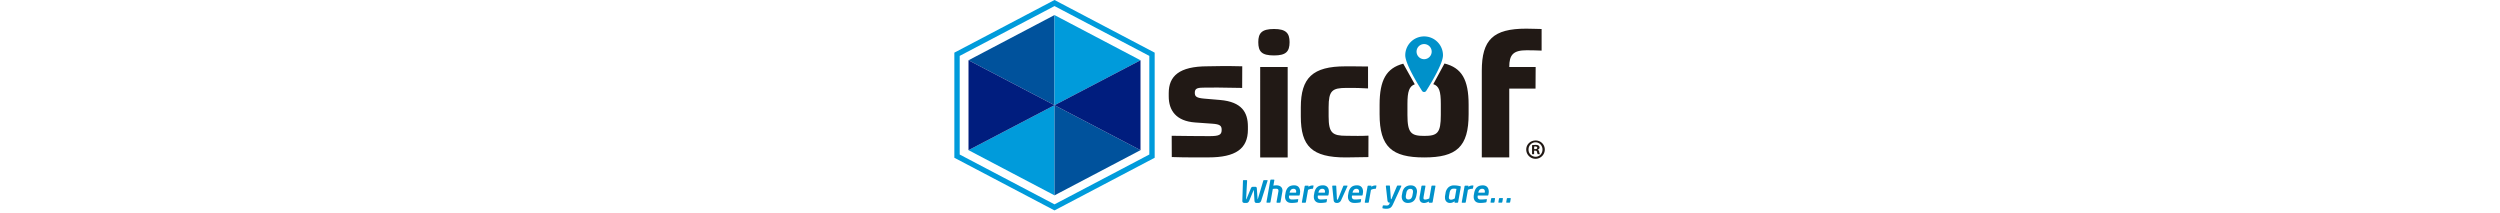
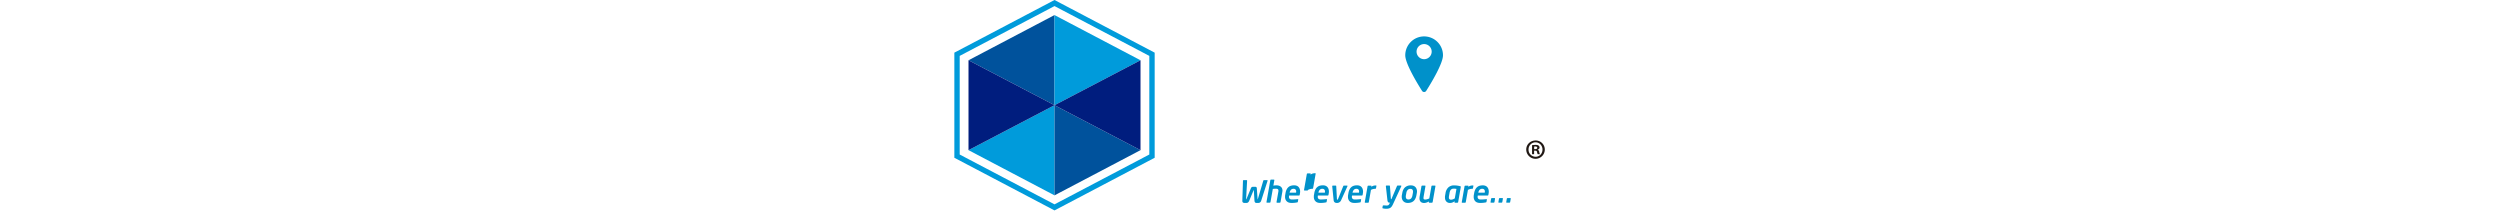
<svg xmlns="http://www.w3.org/2000/svg" viewBox="65.22 245.06 870.817 313.687" width="2500" height="213">
-   <path d="M433.39 390.32l23.42 2c31.57 2.8 40.73 18.07 40.73 39.2v4.33c0 28.26-18.07 41-58 41-11.46 0-33.23.25-54.11-.51l-.12-31.31c17.06.25 39.2.51 55.5.51 14.26 0 18.08-1.78 18.08-9.16 0-5.86-2-8.4-14-9.17l-24.95-1.78c-28.26-2-39-17.82-39-38.44v-4.84c0-24.95 15.27-39.46 57.28-39.46 13 0 21.52-.8 51 0l-.13 31.86c-31.06-.76-44.8-.51-53.46-.51-12.22 0-16.29.76-16.29 7.64.05 5.32 2.08 7.62 14.05 8.64zM536 326.71c-18.07 0-23.17-5.6-23.17-19.6 0-13.24 5.09-19.35 23.17-19.35 17.57 0 22.91 6.11 22.91 19.35-.02 14-5.37 19.6-22.91 19.6zm-20.37 17.06h40.48v133.14h-40.5zM674.46 343v32.29c-11.71-.76-17.82-.76-31.82-.76-21.13 0-26.22 4.07-26.22 28.51v13.49c0 24.44 5.6 28.51 26.22 28.51 14.51 0 18.46.53 32.46-.23l-.1 31.59c-13.49.25-26 .51-33.35.51-49.9 0-66.19-16.55-66.19-60.33v-13.49c0-43.53 17.57-60.34 65.68-60.34 9.13 0 4.61-.14 33.32.25zM882.43 343.77l38.89-.07-.19 31.89h-38.7v101.32H842V349.12c0-45.57 16.8-61.86 65.43-61.86 8.91 0 16.55.51 22.66.51v31.82c-5.09-.25-15-.51-21.89-.51-19.66-.01-25.77 6.36-25.77 24.69zM787.05 338.58L770.56 369c8.6 2.78 11.08 10.33 11.08 29.1v16.3c0 26.49-4.84 30.82-24.45 30.82-19.36 0-24.7-4.33-24.7-30.82v-16.3c0-18.34 2.62-26 10.81-28.9l-17-30.35c-24.79 6.55-34.82 24-34.82 60.44v14c0 48.12 18.07 63.64 65.68 63.64s65.43-15.53 65.43-63.64v-14c.03-36.9-10.12-54.36-35.54-60.71z" fill="#211915" />
  <path d="M757.06 298.68a27.78 27.78 0 0 0-27.78 27.78c0 12.17 17.48 41 24.71 52.42a3.63 3.63 0 0 0 6.14 0c7.23-11.4 24.71-40.25 24.71-52.42a27.78 27.78 0 0 0-27.78-27.78zm0 33.54a11.13 11.13 0 1 1 11.13-11.13 11.13 11.13 0 0 1-11.13 11.13z" fill="#0091ca" />
  <path d="M934.78 465.26a13.67 13.67 0 0 1-27.34 0c0-7.46 6.08-13.3 13.79-13.3a13.32 13.32 0 0 1 13.55 13.3zm-23.93 0a10.36 10.36 0 0 0 10.38 10.63c5.76.08 10.14-4.7 10.14-10.55s-4.38-10.71-10.3-10.71a10.38 10.38 0 0 0-10.22 10.63zm8.19 6.9H916v-13.3a35.52 35.52 0 0 1 5.11-.41c2.51 0 3.65.41 4.54 1.06a3.34 3.34 0 0 1 1.38 2.84c0 1.62-1.22 2.68-2.76 3.16v.16c1.29.41 1.95 1.47 2.35 3.25a11.84 11.84 0 0 0 1 3.24h-3.25a10.56 10.56 0 0 1-1.05-3.24c-.24-1.38-1.06-2-2.76-2H919zm.08-7.46h1.46c1.7 0 3.08-.57 3.08-1.95 0-1.22-.9-2-2.84-2a7.44 7.44 0 0 0-1.7.17z" fill="#211915" />
  <path d="M86.07 466.18L212.72 400v132.76z" fill="#009bdb" />
  <path d="M339.38 466.18L212.72 400v132.76zM86.07 333.82L212.72 400V267.24z" fill="#00529c" />
  <path d="M339.38 333.82L212.72 400V267.24z" fill="#009bdb" />
  <path d="M86.07 333.82v132.36L212.72 400zM339.38 333.82v132.36L212.72 400z" fill="#001d7e" />
  <path d="M212.72 554.94l-147.5-77.55V322.61l147.51-77.55 147.51 77.55v154.78zM73.1 472.63L212.72 546l139.63-73.4V327.37L212.72 254 73.1 327.37z" fill="#009bdb" />
  <g fill="#0091ca">
-     <path d="M526.56 510.92a.51.51 0 0 1 0 .22l-9.34 29.17a5.26 5.26 0 0 1-1.79 2.86 5 5 0 0 1-2.86.76h-2.28a2.84 2.84 0 0 1-2.23-.8 4.68 4.68 0 0 1-.85-2.77l-.94-14.74a3.87 3.87 0 0 1 0-.4c0-.06 0-.09-.13-.09s-.25.16-.4.49l-6.12 14.74a6.8 6.8 0 0 1-1.81 2.77 3.92 3.92 0 0 1-2.52.8h-2.55a4 4 0 0 1-2.55-.69 3.25 3.25 0 0 1-.85-2.61v-.31l.94-29.17a.66.66 0 0 1 .27-.56 1 1 0 0 1 .63-.2h4.56q.62 0 .63.76l-1.47 26.67v.18q0 .54.27.54t.2-.18l.2-.49 6.43-15.69a4 4 0 0 1 1-1.41 3.17 3.17 0 0 1 2.12-.6h3.08a2.33 2.33 0 0 1 1.9.6 2.74 2.74 0 0 1 .56 1.41l1.12 15.68v.4c0 .18 0 .27.13.27s.16-.06.2-.18.1-.28.16-.49l7.91-26.67a1.07 1.07 0 0 1 .36-.58.84.84 0 0 1 .54-.22h4.74a.83.83 0 0 1 .47.13.45.45 0 0 1 .27.4zM548.45 525.62a8.89 8.89 0 0 1-.18 1.83l-2.68 15.19a1.32 1.32 0 0 1-.4.65 1 1 0 0 1-.67.29h-4.11a.64.64 0 0 1-.54-.22.83.83 0 0 1-.18-.54v-.18l2.68-15.19c.06-.3.1-.59.13-.87a7.65 7.65 0 0 0 0-.78 2.5 2.5 0 0 0-.89-2.17 5.45 5.45 0 0 0-3.08-.65q-1.25 0-2.39.09a10.44 10.44 0 0 0-1.94.31l-3.4 19.25a1.32 1.32 0 0 1-.4.65 1 1 0 0 1-.67.29h-4.11a.64.64 0 0 1-.54-.22.83.83 0 0 1-.18-.54v-.18l5.67-32.16a1.25 1.25 0 0 1 .38-.63.93.93 0 0 1 .65-.27h4.11a.67.67 0 0 1 .76.76v.13l-1.43 8a19.23 19.23 0 0 1 2.14-.33q1.11-.11 2.23-.11a12.13 12.13 0 0 1 4 .58 8.07 8.07 0 0 1 2.79 1.59 6.4 6.4 0 0 1 1.67 2.39 7.93 7.93 0 0 1 .58 3.04zM574.45 527.23a12.29 12.29 0 0 1-.07 1.27q-.07.65-.16 1.27l-.36 2.14q-.22 1.12-1.07 1.12h-14.55c-.06.33-.11.63-.16.91a5.77 5.77 0 0 0-.07.91 4 4 0 0 0 1 2.9 4.72 4.72 0 0 0 3.53 1.09q2.46 0 4.65-.18l3.62-.31h.19a1.15 1.15 0 0 1 .47.09.39.39 0 0 1 .2.4v.16l-.54 3a1.88 1.88 0 0 1-.29.81 1.22 1.22 0 0 1-.83.36l-2.1.34q-1 .16-2 .25t-2.19.13h-2.68a11.07 11.07 0 0 1-3-.45 7.76 7.76 0 0 1-2.84-1.5 8 8 0 0 1-2.1-2.77 9.8 9.8 0 0 1-.83-4.27v-1.3a11.78 11.78 0 0 1 .18-1.38l.49-2.77a18.61 18.61 0 0 1 1.65-5.32 11.32 11.32 0 0 1 2.72-3.55 9.89 9.89 0 0 1 3.71-2 16.82 16.82 0 0 1 4.65-.6 10 10 0 0 1 3.89.69 7.29 7.29 0 0 1 2.72 1.92 8.12 8.12 0 0 1 1.61 2.9 11.89 11.89 0 0 1 .56 3.74zm-5.81-.09a4.09 4.09 0 0 0-1-3 3.82 3.82 0 0 0-2.86-1 4.93 4.93 0 0 0-4 1.61 8.62 8.62 0 0 0-1.79 4.07h9.47q.09-.45.13-.85a7.82 7.82 0 0 0 .05-.83zM594.15 519l-.58 3.22a1.25 1.25 0 0 1-.38.63.93.93 0 0 1-.65.27 18.62 18.62 0 0 0-2.61.22 13 13 0 0 0-3.82 1.38l-3.17 18a1.32 1.32 0 0 1-.4.65 1 1 0 0 1-.67.29h-4.11a.64.64 0 0 1-.54-.22.83.83 0 0 1-.18-.54v-.18l4.11-23.36a1.25 1.25 0 0 1 .38-.63.93.93 0 0 1 .65-.27h3.89a.67.67 0 0 1 .76.76v.13l-.18.94a8.94 8.94 0 0 1 3.64-1.81 16.55 16.55 0 0 1 3.15-.33.63.63 0 0 1 .71.71zM616.84 527.23a12.29 12.29 0 0 1-.07 1.27q-.07.65-.16 1.27l-.36 2.14Q616 533 615.19 533h-14.56c-.06.33-.11.63-.16.91a5.77 5.77 0 0 0-.07.91 4 4 0 0 0 1 2.9 4.72 4.72 0 0 0 3.53 1.09q2.46 0 4.65-.18l3.62-.31h.18a1.15 1.15 0 0 1 .47.09.39.39 0 0 1 .2.4v.19l-.54 3a1.88 1.88 0 0 1-.29.81 1.22 1.22 0 0 1-.83.36l-2.1.34q-1 .16-2 .25t-2.19.13h-2.68a11.07 11.07 0 0 1-3-.45 7.76 7.76 0 0 1-2.84-1.5 8 8 0 0 1-2.1-2.77 9.8 9.8 0 0 1-.83-4.27v-1.3a11.78 11.78 0 0 1 .18-1.38l.49-2.77a18.61 18.61 0 0 1 1.65-5.32 11.32 11.32 0 0 1 2.72-3.55 9.89 9.89 0 0 1 3.71-2 16.82 16.82 0 0 1 4.65-.6 10 10 0 0 1 3.89.69 7.29 7.29 0 0 1 2.72 1.92 8.12 8.12 0 0 1 1.61 2.9 11.89 11.89 0 0 1 .57 3.74zm-5.81-.09a4.09 4.09 0 0 0-1-3 3.82 3.82 0 0 0-2.86-1 4.93 4.93 0 0 0-4 1.61 8.62 8.62 0 0 0-1.79 4.07h9.47q.09-.45.13-.85a7.82 7.82 0 0 0 .02-.83zM644.18 519a1 1 0 0 1-.09.45l-9.2 20.33a7.22 7.22 0 0 1-1.27 2.05 6.47 6.47 0 0 1-1.56 1.27 6.27 6.27 0 0 1-1.72.67 8 8 0 0 1-1.74.2 7.07 7.07 0 0 1-1.68-.2 4.15 4.15 0 0 1-1.47-.67 3.82 3.82 0 0 1-1.09-1.27 5.42 5.42 0 0 1-.58-2.05l-2.05-20.33v-.09a1 1 0 0 1 .25-.67.78.78 0 0 1 .6-.27h4.29q.67 0 .76.89l1 18.72a1.76 1.76 0 0 0 .22.87.54.54 0 0 0 .45.25.73.73 0 0 0 .51-.25 2.88 2.88 0 0 0 .51-.87l7.59-18.72q.36-.89 1.07-.89h4.65a.51.51 0 0 1 .55.58zM667.1 527.23a12.29 12.29 0 0 1-.07 1.27q-.07.65-.16 1.27l-.36 2.14q-.22 1.12-1.07 1.12h-14.56c-.06.33-.11.63-.16.91a5.77 5.77 0 0 0-.07.91 4 4 0 0 0 1 2.9 4.72 4.72 0 0 0 3.53 1.09q2.46 0 4.65-.18l3.62-.31h.18a1.15 1.15 0 0 1 .47.09.39.39 0 0 1 .2.4v.16l-.54 3a1.88 1.88 0 0 1-.29.81 1.22 1.22 0 0 1-.83.36l-2.1.34q-1 .16-2 .25t-2.19.13h-2.68a11.07 11.07 0 0 1-3-.45 7.76 7.76 0 0 1-2.84-1.5 8 8 0 0 1-2.1-2.77 9.8 9.8 0 0 1-.83-4.27v-1.3a11.78 11.78 0 0 1 .18-1.38l.49-2.77a18.61 18.61 0 0 1 1.65-5.32 11.32 11.32 0 0 1 2.72-3.55 9.89 9.89 0 0 1 3.71-2 16.82 16.82 0 0 1 4.65-.6 10 10 0 0 1 3.89.69 7.29 7.29 0 0 1 2.72 1.92 8.12 8.12 0 0 1 1.61 2.9 11.89 11.89 0 0 1 .58 3.74zm-5.81-.09a4.09 4.09 0 0 0-1-3 3.82 3.82 0 0 0-2.86-1 4.93 4.93 0 0 0-4 1.61 8.62 8.62 0 0 0-1.79 4.07h9.47q.09-.45.13-.85a7.82 7.82 0 0 0 .05-.83zM686.8 519l-.58 3.22a1.25 1.25 0 0 1-.38.63.93.93 0 0 1-.65.27 18.62 18.62 0 0 0-2.61.22 13 13 0 0 0-3.82 1.38l-3.17 18a1.32 1.32 0 0 1-.4.65 1 1 0 0 1-.67.29h-4.12a.64.64 0 0 1-.54-.22.83.83 0 0 1-.18-.54v-.18l4.11-23.36a1.25 1.25 0 0 1 .38-.63.93.93 0 0 1 .65-.27h3.89a.67.67 0 0 1 .76.76v.13l-.18.94a8.94 8.94 0 0 1 3.64-1.81 16.55 16.55 0 0 1 3.15-.33.63.63 0 0 1 .71.71zM723.52 519a1.42 1.42 0 0 1-.09.4l-12.06 26.1a26.37 26.37 0 0 1-1.7 3.15 8.34 8.34 0 0 1-2 2.19 7.67 7.67 0 0 1-2.75 1.27 16 16 0 0 1-3.86.4 19.89 19.89 0 0 1-2.5-.18 14.86 14.86 0 0 1-2.14-.4 2.15 2.15 0 0 1-.58-.22.44.44 0 0 1-.22-.4v-.13l.49-2.86a1 1 0 0 1 .38-.58 1 1 0 0 1 .65-.22h1.23l1.36.09 1.38.09h1.12a4.1 4.1 0 0 0 2.28-.56 5.21 5.21 0 0 0 1.61-2.3l.58-1.34h-.49a5.86 5.86 0 0 1-1-.09 1.86 1.86 0 0 1-.94-.47 3.57 3.57 0 0 1-.78-1.12 6.25 6.25 0 0 1-.49-2l-2.28-20.46v-.13q0-.89 1-.89H706a.57.57 0 0 1 .49.25 1.23 1.23 0 0 1 .22.56l1.34 18.18a2.71 2.71 0 0 0 .13.78.32.32 0 0 0 .31.2h.4l8.17-19.21a1.43 1.43 0 0 1 .4-.54.94.94 0 0 1 .63-.22h4.74q.69.04.69.66zM746.57 526.87a13.32 13.32 0 0 1-.22 2.32l-.67 3.62q-2.1 11.12-12.6 11.12a9.76 9.76 0 0 1-4-.74 7.88 7.88 0 0 1-4.44-4.87 10.73 10.73 0 0 1-.54-3.37v-1.07q0-.53.13-1.07l.67-3.62q1-5.54 4.2-8.33a12.31 12.31 0 0 1 8.44-2.79 10.19 10.19 0 0 1 4 .71 7.56 7.56 0 0 1 4.42 4.73 10.53 10.53 0 0 1 .61 3.36zm-5.9.36q0-4.06-3.9-4.06a5.47 5.47 0 0 0-3.66 1.36 7.92 7.92 0 0 0-2.22 4.67l-.67 3.62c-.06.36-.1.7-.13 1s0 .64 0 .94q0 4.06 3.95 4.06a5.12 5.12 0 0 0 3.81-1.45 8.67 8.67 0 0 0 2-4.58l.67-3.62c.06-.36.1-.7.13-1s.02-.64.02-.94zM773.72 519.32l-4.11 23.36a1.26 1.26 0 0 1-.38.63.93.93 0 0 1-.65.27h-3.84a.71.71 0 0 1-.56-.22.83.83 0 0 1-.2-.58v-.09l.13-.94a22 22 0 0 1-3.46 1.58 10.86 10.86 0 0 1-3.65.67 9 9 0 0 1-2.52-.36 5.76 5.76 0 0 1-2.17-1.16 5.65 5.65 0 0 1-1.5-2.1 8 8 0 0 1-.56-3.17q0-.76.07-1.59a14.78 14.78 0 0 1 .25-1.72l2.55-14.56a1.32 1.32 0 0 1 .4-.65 1 1 0 0 1 .67-.29h4.11c.48 0 .71.25.71.76v.18l-2.55 14.56q-.13.85-.22 1.5a8.58 8.58 0 0 0-.09 1.18 2.31 2.31 0 0 0 .58 1.88 3.7 3.7 0 0 0 2.14.45 7.81 7.81 0 0 0 1.61-.18q.85-.18 1.63-.42t1.45-.51q.67-.27 1.12-.49l3.17-18a1.38 1.38 0 0 1 .38-.65.9.9 0 0 1 .65-.29H773a.71.71 0 0 1 .56.22.78.78 0 0 1 .2.54zM811.07 520.08a1.18 1.18 0 0 1 0 .36l-3.89 22.25a1.21 1.21 0 0 1-.4.63 1 1 0 0 1-.67.27h-3.57c-.48 0-.71-.25-.71-.76v-.13l.18-1.29a12.41 12.41 0 0 1-3.57 2 10.69 10.69 0 0 1-3.35.56 7.93 7.93 0 0 1-2.86-.51 6.48 6.48 0 0 1-2.34-1.54 7.07 7.07 0 0 1-1.56-2.52 10 10 0 0 1-.56-3.51v-1.32a10.33 10.33 0 0 1 .18-1.36q.09-.67.22-1.34c.06-.39.13-.8.22-1.25s.16-.88.22-1.3a14.34 14.34 0 0 1 4.11-8.24 12 12 0 0 1 8.58-3 33.09 33.09 0 0 1 4.44.31 35.17 35.17 0 0 1 4.31.85 3.32 3.32 0 0 1 .76.29.59.59 0 0 1 .26.55zm-8.24 2.9q-1.19-.09-2.39-.09a5.65 5.65 0 0 0-2.46.49 5 5 0 0 0-1.72 1.34 6.87 6.87 0 0 0-1.12 2 13.78 13.78 0 0 0-.65 2.55l-.8 4.6c-.06.33-.1.65-.13 1s0 .6 0 .87a2.88 2.88 0 0 0 3.08 3.4 8 8 0 0 0 2.68-.49 17 17 0 0 0 2.9-1.38l2.46-14a14.55 14.55 0 0 0-1.85-.27zM829.61 519l-.58 3.22a1.25 1.25 0 0 1-.38.63.93.93 0 0 1-.65.27 18.62 18.62 0 0 0-2.61.22 13 13 0 0 0-3.82 1.38l-3.17 18a1.32 1.32 0 0 1-.4.65 1 1 0 0 1-.67.29h-4.11a.64.64 0 0 1-.54-.22.83.83 0 0 1-.18-.54v-.18l4.11-23.36a1.25 1.25 0 0 1 .38-.63.93.93 0 0 1 .65-.27h3.89a.67.67 0 0 1 .76.76v.13l-.18.94a8.94 8.94 0 0 1 3.64-1.81 16.55 16.55 0 0 1 3.15-.33.63.63 0 0 1 .71.71zM852.3 527.23a12.29 12.29 0 0 1-.07 1.27q-.07.65-.16 1.27l-.36 2.14q-.22 1.12-1.07 1.12h-14.56c-.06.33-.11.63-.16.91a5.77 5.77 0 0 0-.07.91 4 4 0 0 0 1 2.9 4.72 4.72 0 0 0 3.53 1.09q2.46 0 4.65-.18l3.62-.31h.18a1.15 1.15 0 0 1 .47.09.39.39 0 0 1 .2.4v.16l-.54 3a1.88 1.88 0 0 1-.29.81 1.22 1.22 0 0 1-.83.36l-2.1.34q-1 .16-2 .25t-2.19.13h-2.68a11.07 11.07 0 0 1-3-.45A7.76 7.76 0 0 1 833 542a8 8 0 0 1-2.1-2.77 9.8 9.8 0 0 1-.83-4.27v-1.3a11.78 11.78 0 0 1 .18-1.38l.49-2.77a18.61 18.61 0 0 1 1.65-5.32 11.32 11.32 0 0 1 2.72-3.55 9.89 9.89 0 0 1 3.71-2 16.82 16.82 0 0 1 4.65-.6 10 10 0 0 1 3.89.69 7.29 7.29 0 0 1 2.72 1.92 8.12 8.12 0 0 1 1.61 2.9 11.89 11.89 0 0 1 .61 3.68zm-5.81-.09a4.09 4.09 0 0 0-1-3 3.82 3.82 0 0 0-2.86-1 4.93 4.93 0 0 0-4 1.61 8.62 8.62 0 0 0-1.79 4.07h9.47q.09-.45.13-.85a7.82 7.82 0 0 0 .05-.83zM861.5 537.64l-.85 5a1.2 1.2 0 0 1-.4.63 1 1 0 0 1-.67.27h-4a.63.63 0 0 1-.71-.71v-.18l.85-5a1.09 1.09 0 0 1 .4-.6 1.06 1.06 0 0 1 .67-.25h4q.71 0 .71.67zM873.07 537.64l-.85 5a1.2 1.2 0 0 1-.4.63 1 1 0 0 1-.67.27h-4a.63.63 0 0 1-.71-.71v-.18l.85-5a1.09 1.09 0 0 1 .4-.6 1.06 1.06 0 0 1 .67-.25h4q.71 0 .71.67zM884.64 537.64l-.85 5a1.2 1.2 0 0 1-.4.63 1 1 0 0 1-.67.27h-4a.63.63 0 0 1-.71-.71v-.18l.85-5a1.09 1.09 0 0 1 .4-.6 1.06 1.06 0 0 1 .67-.25h4q.71 0 .71.67z" />
+     <path d="M526.56 510.92a.51.51 0 0 1 0 .22l-9.34 29.17a5.26 5.26 0 0 1-1.79 2.86 5 5 0 0 1-2.86.76h-2.28a2.84 2.84 0 0 1-2.23-.8 4.68 4.68 0 0 1-.85-2.77l-.94-14.74a3.87 3.87 0 0 1 0-.4c0-.06 0-.09-.13-.09s-.25.16-.4.49l-6.12 14.74a6.8 6.8 0 0 1-1.81 2.77 3.92 3.92 0 0 1-2.52.8h-2.55a4 4 0 0 1-2.55-.69 3.25 3.25 0 0 1-.85-2.61v-.31l.94-29.17a.66.66 0 0 1 .27-.56 1 1 0 0 1 .63-.2h4.56q.62 0 .63.76l-1.47 26.67v.18q0 .54.27.54t.2-.18l.2-.49 6.43-15.69a4 4 0 0 1 1-1.41 3.17 3.17 0 0 1 2.12-.6h3.08a2.33 2.33 0 0 1 1.9.6 2.74 2.74 0 0 1 .56 1.41l1.12 15.68v.4c0 .18 0 .27.13.27s.16-.06.2-.18.1-.28.16-.49l7.91-26.67a1.07 1.07 0 0 1 .36-.58.84.84 0 0 1 .54-.22h4.74a.83.83 0 0 1 .47.13.45.45 0 0 1 .27.4zM548.45 525.62a8.89 8.89 0 0 1-.18 1.83l-2.68 15.19a1.32 1.32 0 0 1-.4.65 1 1 0 0 1-.67.29h-4.11a.64.64 0 0 1-.54-.22.83.83 0 0 1-.18-.54v-.18l2.68-15.19c.06-.3.1-.59.13-.87a7.65 7.65 0 0 0 0-.78 2.5 2.5 0 0 0-.89-2.17 5.45 5.45 0 0 0-3.08-.65q-1.25 0-2.39.09a10.44 10.44 0 0 0-1.94.31l-3.4 19.25a1.32 1.32 0 0 1-.4.65 1 1 0 0 1-.67.29h-4.11a.64.64 0 0 1-.54-.22.83.83 0 0 1-.18-.54v-.18l5.67-32.16a1.25 1.25 0 0 1 .38-.63.93.93 0 0 1 .65-.27h4.11a.67.67 0 0 1 .76.76v.13l-1.43 8a19.23 19.23 0 0 1 2.14-.33q1.11-.11 2.23-.11a12.13 12.13 0 0 1 4 .58 8.07 8.07 0 0 1 2.79 1.59 6.4 6.4 0 0 1 1.67 2.39 7.93 7.93 0 0 1 .58 3.04zM574.45 527.23a12.29 12.29 0 0 1-.07 1.27q-.07.65-.16 1.27l-.36 2.14q-.22 1.12-1.07 1.12h-14.55c-.06.33-.11.63-.16.91a5.77 5.77 0 0 0-.07.91 4 4 0 0 0 1 2.9 4.72 4.72 0 0 0 3.53 1.09q2.46 0 4.65-.18l3.62-.31h.19a1.15 1.15 0 0 1 .47.09.39.39 0 0 1 .2.4v.16l-.54 3a1.88 1.88 0 0 1-.29.81 1.22 1.22 0 0 1-.83.36l-2.1.34q-1 .16-2 .25t-2.19.13h-2.68a11.07 11.07 0 0 1-3-.45 7.76 7.76 0 0 1-2.84-1.5 8 8 0 0 1-2.1-2.77 9.8 9.8 0 0 1-.83-4.27v-1.3a11.78 11.78 0 0 1 .18-1.38l.49-2.77a18.61 18.61 0 0 1 1.65-5.32 11.32 11.32 0 0 1 2.72-3.55 9.89 9.89 0 0 1 3.71-2 16.82 16.82 0 0 1 4.65-.6 10 10 0 0 1 3.89.69 7.29 7.29 0 0 1 2.72 1.92 8.12 8.12 0 0 1 1.61 2.9 11.89 11.89 0 0 1 .56 3.74zm-5.81-.09a4.09 4.09 0 0 0-1-3 3.82 3.82 0 0 0-2.86-1 4.93 4.93 0 0 0-4 1.61 8.62 8.62 0 0 0-1.79 4.07h9.47q.09-.45.13-.85a7.82 7.82 0 0 0 .05-.83zM594.15 519l-.58 3.22a1.25 1.25 0 0 1-.38.63.93.93 0 0 1-.65.27 18.62 18.62 0 0 0-2.61.22 13 13 0 0 0-3.82 1.38a1.32 1.32 0 0 1-.4.65 1 1 0 0 1-.67.29h-4.11a.64.64 0 0 1-.54-.22.83.83 0 0 1-.18-.54v-.18l4.11-23.36a1.25 1.25 0 0 1 .38-.63.93.93 0 0 1 .65-.27h3.89a.67.67 0 0 1 .76.76v.13l-.18.94a8.94 8.94 0 0 1 3.64-1.81 16.55 16.55 0 0 1 3.15-.33.63.63 0 0 1 .71.71zM616.84 527.23a12.29 12.29 0 0 1-.07 1.27q-.07.65-.16 1.27l-.36 2.14Q616 533 615.19 533h-14.56c-.06.33-.11.63-.16.91a5.77 5.77 0 0 0-.07.91 4 4 0 0 0 1 2.9 4.72 4.72 0 0 0 3.53 1.09q2.46 0 4.65-.18l3.62-.31h.18a1.15 1.15 0 0 1 .47.09.39.39 0 0 1 .2.4v.19l-.54 3a1.88 1.88 0 0 1-.29.81 1.22 1.22 0 0 1-.83.36l-2.1.34q-1 .16-2 .25t-2.19.13h-2.68a11.07 11.07 0 0 1-3-.45 7.76 7.76 0 0 1-2.84-1.5 8 8 0 0 1-2.1-2.77 9.8 9.8 0 0 1-.83-4.27v-1.3a11.78 11.78 0 0 1 .18-1.38l.49-2.77a18.61 18.61 0 0 1 1.65-5.32 11.32 11.32 0 0 1 2.72-3.55 9.89 9.89 0 0 1 3.71-2 16.82 16.82 0 0 1 4.65-.6 10 10 0 0 1 3.89.69 7.29 7.29 0 0 1 2.72 1.92 8.12 8.12 0 0 1 1.61 2.9 11.89 11.89 0 0 1 .57 3.74zm-5.81-.09a4.09 4.09 0 0 0-1-3 3.82 3.82 0 0 0-2.86-1 4.93 4.93 0 0 0-4 1.61 8.62 8.62 0 0 0-1.79 4.07h9.47q.09-.45.13-.85a7.82 7.82 0 0 0 .02-.83zM644.18 519a1 1 0 0 1-.09.45l-9.2 20.33a7.22 7.22 0 0 1-1.27 2.05 6.47 6.47 0 0 1-1.56 1.27 6.27 6.27 0 0 1-1.72.67 8 8 0 0 1-1.74.2 7.07 7.07 0 0 1-1.68-.2 4.15 4.15 0 0 1-1.47-.67 3.82 3.82 0 0 1-1.09-1.27 5.42 5.42 0 0 1-.58-2.05l-2.05-20.33v-.09a1 1 0 0 1 .25-.67.78.78 0 0 1 .6-.27h4.29q.67 0 .76.89l1 18.72a1.76 1.76 0 0 0 .22.87.54.54 0 0 0 .45.25.73.73 0 0 0 .51-.25 2.88 2.88 0 0 0 .51-.87l7.59-18.72q.36-.89 1.07-.89h4.65a.51.51 0 0 1 .55.58zM667.1 527.23a12.29 12.29 0 0 1-.07 1.27q-.07.65-.16 1.27l-.36 2.14q-.22 1.12-1.07 1.12h-14.56c-.06.33-.11.63-.16.91a5.77 5.77 0 0 0-.07.91 4 4 0 0 0 1 2.9 4.72 4.72 0 0 0 3.53 1.09q2.46 0 4.65-.18l3.62-.31h.18a1.15 1.15 0 0 1 .47.09.39.39 0 0 1 .2.4v.16l-.54 3a1.88 1.88 0 0 1-.29.81 1.22 1.22 0 0 1-.83.36l-2.1.34q-1 .16-2 .25t-2.19.13h-2.68a11.07 11.07 0 0 1-3-.45 7.76 7.76 0 0 1-2.84-1.5 8 8 0 0 1-2.1-2.77 9.8 9.8 0 0 1-.83-4.27v-1.3a11.78 11.78 0 0 1 .18-1.38l.49-2.77a18.61 18.61 0 0 1 1.65-5.32 11.32 11.32 0 0 1 2.72-3.55 9.89 9.89 0 0 1 3.71-2 16.82 16.82 0 0 1 4.65-.6 10 10 0 0 1 3.89.69 7.29 7.29 0 0 1 2.72 1.92 8.12 8.12 0 0 1 1.61 2.9 11.89 11.89 0 0 1 .58 3.74zm-5.81-.09a4.09 4.09 0 0 0-1-3 3.82 3.82 0 0 0-2.86-1 4.93 4.93 0 0 0-4 1.61 8.62 8.62 0 0 0-1.79 4.07h9.47q.09-.45.13-.85a7.82 7.82 0 0 0 .05-.83zM686.8 519l-.58 3.22a1.25 1.25 0 0 1-.38.63.93.93 0 0 1-.65.27 18.62 18.62 0 0 0-2.61.22 13 13 0 0 0-3.82 1.38l-3.17 18a1.32 1.32 0 0 1-.4.65 1 1 0 0 1-.67.29h-4.12a.64.64 0 0 1-.54-.22.83.83 0 0 1-.18-.54v-.18l4.11-23.36a1.25 1.25 0 0 1 .38-.63.93.93 0 0 1 .65-.27h3.89a.67.67 0 0 1 .76.76v.13l-.18.94a8.94 8.94 0 0 1 3.64-1.81 16.55 16.55 0 0 1 3.15-.33.63.63 0 0 1 .71.71zM723.52 519a1.42 1.42 0 0 1-.09.4l-12.06 26.1a26.37 26.37 0 0 1-1.7 3.15 8.34 8.34 0 0 1-2 2.19 7.67 7.67 0 0 1-2.75 1.27 16 16 0 0 1-3.86.4 19.89 19.89 0 0 1-2.5-.18 14.86 14.86 0 0 1-2.14-.4 2.15 2.15 0 0 1-.58-.22.44.44 0 0 1-.22-.4v-.13l.49-2.86a1 1 0 0 1 .38-.58 1 1 0 0 1 .65-.22h1.23l1.36.09 1.38.09h1.12a4.1 4.1 0 0 0 2.28-.56 5.21 5.21 0 0 0 1.61-2.3l.58-1.34h-.49a5.86 5.86 0 0 1-1-.09 1.86 1.86 0 0 1-.94-.47 3.57 3.57 0 0 1-.78-1.12 6.25 6.25 0 0 1-.49-2l-2.28-20.46v-.13q0-.89 1-.89H706a.57.57 0 0 1 .49.25 1.23 1.23 0 0 1 .22.56l1.34 18.18a2.71 2.71 0 0 0 .13.78.32.32 0 0 0 .31.2h.4l8.17-19.21a1.43 1.43 0 0 1 .4-.54.94.94 0 0 1 .63-.22h4.74q.69.04.69.66zM746.57 526.87a13.32 13.32 0 0 1-.22 2.32l-.67 3.62q-2.1 11.12-12.6 11.12a9.76 9.76 0 0 1-4-.74 7.88 7.88 0 0 1-4.44-4.87 10.73 10.73 0 0 1-.54-3.37v-1.07q0-.53.13-1.07l.67-3.62q1-5.54 4.2-8.33a12.31 12.31 0 0 1 8.44-2.79 10.19 10.19 0 0 1 4 .71 7.56 7.56 0 0 1 4.42 4.73 10.53 10.53 0 0 1 .61 3.36zm-5.9.36q0-4.06-3.9-4.06a5.47 5.47 0 0 0-3.66 1.36 7.92 7.92 0 0 0-2.22 4.67l-.67 3.62c-.06.36-.1.7-.13 1s0 .64 0 .94q0 4.06 3.95 4.06a5.12 5.12 0 0 0 3.81-1.45 8.67 8.67 0 0 0 2-4.58l.67-3.62c.06-.36.1-.7.13-1s.02-.64.02-.94zM773.72 519.32l-4.11 23.36a1.26 1.26 0 0 1-.38.63.93.93 0 0 1-.65.27h-3.84a.71.71 0 0 1-.56-.22.83.83 0 0 1-.2-.58v-.09l.13-.94a22 22 0 0 1-3.46 1.58 10.86 10.86 0 0 1-3.65.67 9 9 0 0 1-2.52-.36 5.76 5.76 0 0 1-2.17-1.16 5.65 5.65 0 0 1-1.5-2.1 8 8 0 0 1-.56-3.17q0-.76.07-1.59a14.78 14.78 0 0 1 .25-1.72l2.55-14.56a1.32 1.32 0 0 1 .4-.65 1 1 0 0 1 .67-.29h4.11c.48 0 .71.25.71.76v.18l-2.55 14.56q-.13.85-.22 1.5a8.58 8.58 0 0 0-.09 1.18 2.31 2.31 0 0 0 .58 1.88 3.7 3.7 0 0 0 2.14.45 7.81 7.81 0 0 0 1.61-.18q.85-.18 1.63-.42t1.45-.51q.67-.27 1.12-.49l3.17-18a1.38 1.38 0 0 1 .38-.65.9.9 0 0 1 .65-.29H773a.71.71 0 0 1 .56.22.78.78 0 0 1 .2.54zM811.07 520.08a1.18 1.18 0 0 1 0 .36l-3.89 22.25a1.21 1.21 0 0 1-.4.63 1 1 0 0 1-.67.27h-3.57c-.48 0-.71-.25-.71-.76v-.13l.18-1.29a12.41 12.41 0 0 1-3.57 2 10.69 10.69 0 0 1-3.35.56 7.93 7.93 0 0 1-2.86-.51 6.48 6.48 0 0 1-2.34-1.54 7.07 7.07 0 0 1-1.56-2.52 10 10 0 0 1-.56-3.51v-1.32a10.33 10.33 0 0 1 .18-1.36q.09-.67.22-1.34c.06-.39.13-.8.22-1.25s.16-.88.22-1.3a14.34 14.34 0 0 1 4.11-8.24 12 12 0 0 1 8.58-3 33.09 33.09 0 0 1 4.44.31 35.17 35.17 0 0 1 4.31.85 3.32 3.32 0 0 1 .76.29.59.59 0 0 1 .26.55zm-8.24 2.9q-1.19-.09-2.39-.09a5.65 5.65 0 0 0-2.46.49 5 5 0 0 0-1.72 1.34 6.87 6.87 0 0 0-1.12 2 13.78 13.78 0 0 0-.65 2.55l-.8 4.6c-.06.33-.1.65-.13 1s0 .6 0 .87a2.88 2.88 0 0 0 3.08 3.4 8 8 0 0 0 2.68-.49 17 17 0 0 0 2.9-1.38l2.46-14a14.55 14.55 0 0 0-1.85-.27zM829.61 519l-.58 3.22a1.25 1.25 0 0 1-.38.63.93.93 0 0 1-.65.27 18.62 18.62 0 0 0-2.61.22 13 13 0 0 0-3.82 1.38l-3.17 18a1.32 1.32 0 0 1-.4.65 1 1 0 0 1-.67.29h-4.11a.64.64 0 0 1-.54-.22.83.83 0 0 1-.18-.54v-.18l4.11-23.36a1.25 1.25 0 0 1 .38-.63.93.93 0 0 1 .65-.27h3.89a.67.67 0 0 1 .76.76v.13l-.18.94a8.94 8.94 0 0 1 3.64-1.81 16.55 16.55 0 0 1 3.15-.33.63.63 0 0 1 .71.71zM852.3 527.23a12.29 12.29 0 0 1-.07 1.27q-.07.65-.16 1.27l-.36 2.14q-.22 1.12-1.07 1.12h-14.56c-.06.33-.11.63-.16.91a5.77 5.77 0 0 0-.07.91 4 4 0 0 0 1 2.9 4.72 4.72 0 0 0 3.53 1.09q2.46 0 4.65-.18l3.62-.31h.18a1.15 1.15 0 0 1 .47.09.39.39 0 0 1 .2.4v.16l-.54 3a1.88 1.88 0 0 1-.29.81 1.22 1.22 0 0 1-.83.36l-2.1.34q-1 .16-2 .25t-2.19.13h-2.68a11.07 11.07 0 0 1-3-.45A7.76 7.76 0 0 1 833 542a8 8 0 0 1-2.1-2.77 9.8 9.8 0 0 1-.83-4.27v-1.3a11.78 11.78 0 0 1 .18-1.38l.49-2.77a18.61 18.61 0 0 1 1.65-5.32 11.32 11.32 0 0 1 2.72-3.55 9.89 9.89 0 0 1 3.71-2 16.82 16.82 0 0 1 4.65-.6 10 10 0 0 1 3.89.69 7.29 7.29 0 0 1 2.72 1.92 8.12 8.12 0 0 1 1.61 2.9 11.89 11.89 0 0 1 .61 3.68zm-5.81-.09a4.09 4.09 0 0 0-1-3 3.82 3.82 0 0 0-2.86-1 4.93 4.93 0 0 0-4 1.61 8.62 8.62 0 0 0-1.79 4.07h9.47q.09-.45.13-.85a7.82 7.82 0 0 0 .05-.83zM861.5 537.64l-.85 5a1.2 1.2 0 0 1-.4.63 1 1 0 0 1-.67.27h-4a.63.63 0 0 1-.71-.71v-.18l.85-5a1.09 1.09 0 0 1 .4-.6 1.06 1.06 0 0 1 .67-.25h4q.71 0 .71.67zM873.07 537.64l-.85 5a1.2 1.2 0 0 1-.4.63 1 1 0 0 1-.67.27h-4a.63.63 0 0 1-.71-.71v-.18l.85-5a1.09 1.09 0 0 1 .4-.6 1.06 1.06 0 0 1 .67-.25h4q.71 0 .71.67zM884.64 537.64l-.85 5a1.2 1.2 0 0 1-.4.63 1 1 0 0 1-.67.27h-4a.63.63 0 0 1-.71-.71v-.18l.85-5a1.09 1.09 0 0 1 .4-.6 1.06 1.06 0 0 1 .67-.25h4q.71 0 .71.67z" />
  </g>
</svg>